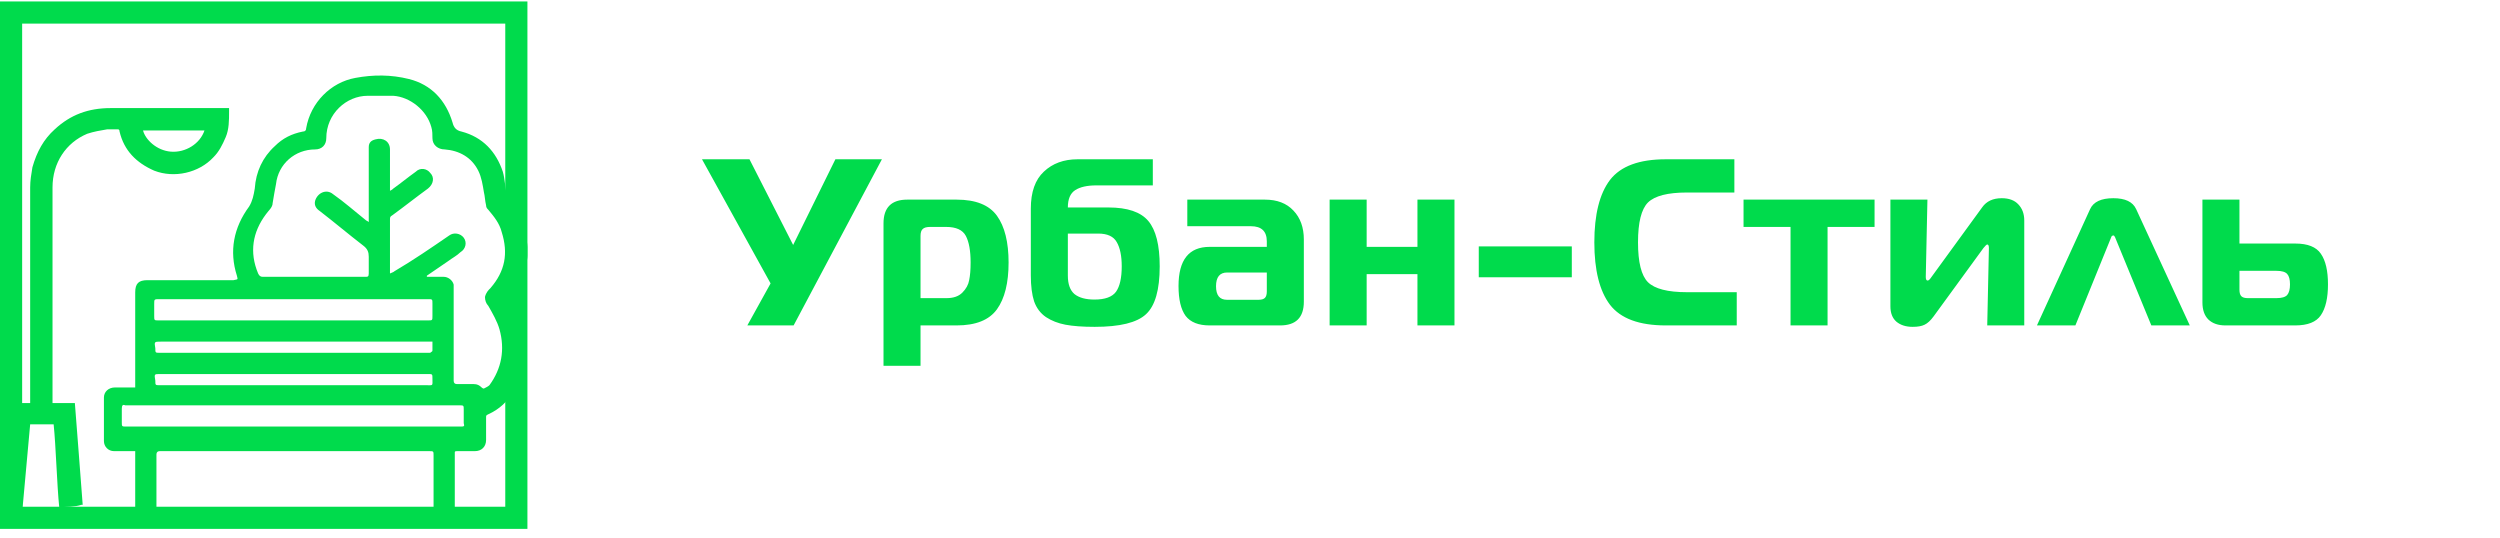
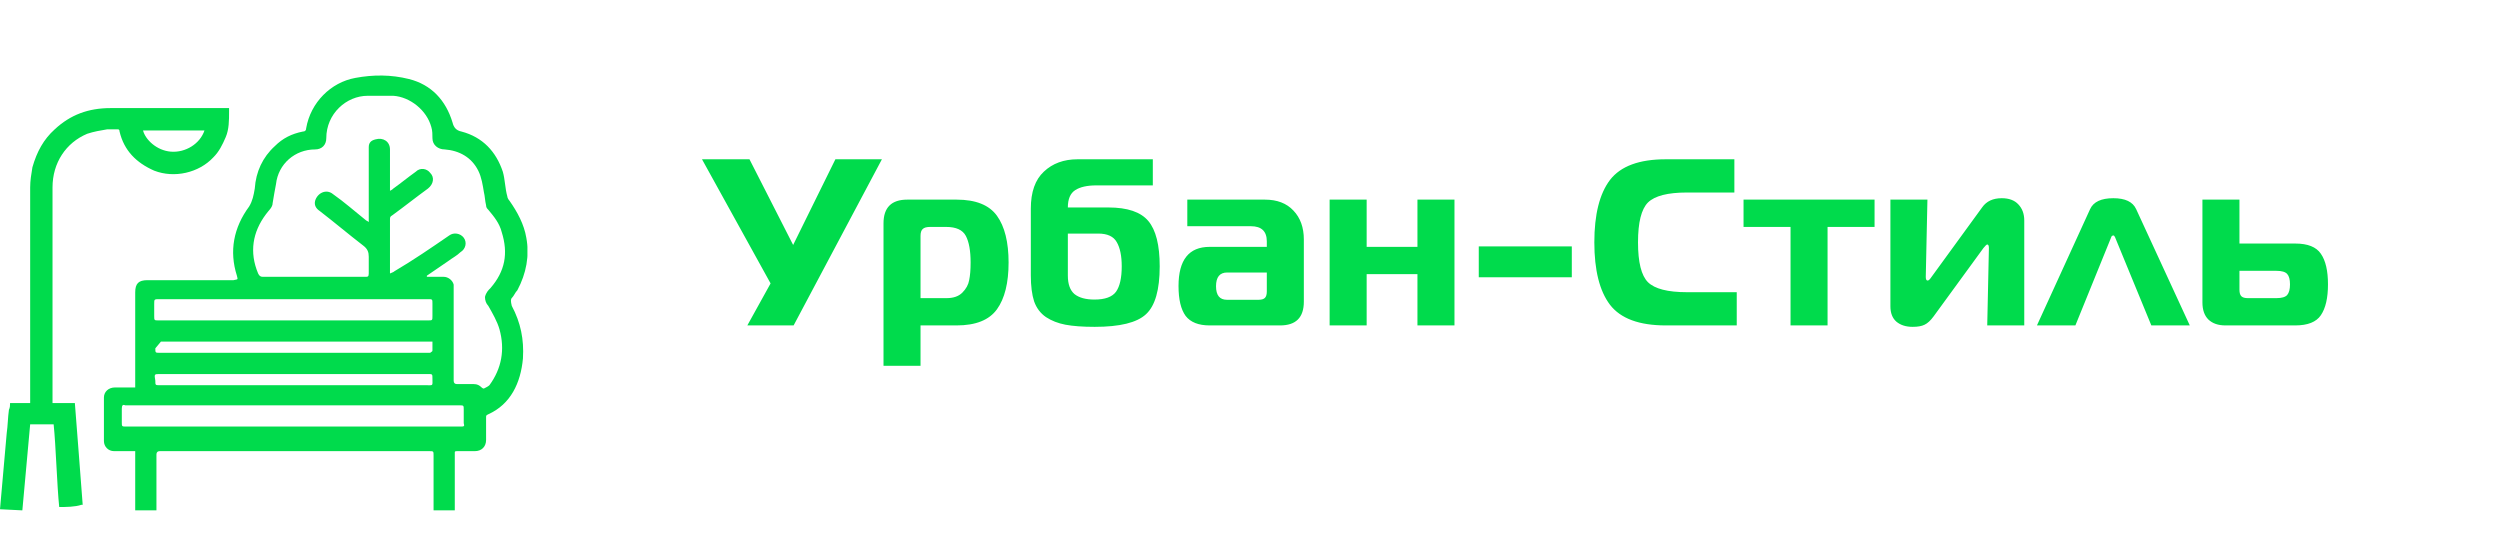
<svg xmlns="http://www.w3.org/2000/svg" xmlns:ns1="http://sodipodi.sourceforge.net/DTD/sodipodi-0.dtd" xmlns:ns2="http://www.inkscape.org/namespaces/inkscape" width="237" height="51" viewBox="0 0 237 51" fill="none" version="1.1" id="svg3" ns1:docname="urban-style.svg" ns2:version="1.3.1 (9b9bdc1480, 2023-11-25, custom)">
  <ns1:namedview id="namedview3" pagecolor="#ffffff" bordercolor="#000000" borderopacity="0.25" ns2:showpageshadow="2" ns2:pageopacity="0.0" ns2:pagecheckerboard="0" ns2:deskcolor="#d1d1d1" ns2:zoom="5.0506329" ns2:cx="118.5" ns2:cy="25.541353" ns2:window-width="1920" ns2:window-height="1011" ns2:window-x="0" ns2:window-y="32" ns2:window-maximized="1" ns2:current-layer="svg3" />
  <path d="M75.235 30.85H70.847L73.052 26.868L66.55 15.1H71.05L75.19 23.223L79.195 15.1H83.605L75.235 30.85ZM86.007 18.925H90.686C92.501 18.925 93.776 19.435 94.511 20.455C95.246 21.475 95.614 22.953 95.614 24.888C95.614 26.823 95.246 28.3 94.511 29.32C93.776 30.34 92.501 30.85 90.686 30.85H87.266V34.675H83.757V21.175C83.757 19.675 84.507 18.925 86.007 18.925ZM87.266 22.368V28.263H89.742C90.386 28.263 90.882 28.09 91.227 27.745C91.587 27.385 91.804 26.988 91.879 26.553C91.969 26.118 92.014 25.563 92.014 24.888C92.014 23.778 91.864 22.938 91.564 22.368C91.264 21.798 90.641 21.513 89.697 21.513H88.166C87.837 21.513 87.604 21.58 87.469 21.715C87.334 21.835 87.266 22.053 87.266 22.368ZM109.287 17.575H103.932C103.062 17.575 102.395 17.725 101.93 18.025C101.465 18.325 101.232 18.873 101.232 19.668H105.08C106.88 19.668 108.14 20.095 108.86 20.95C109.58 21.805 109.94 23.238 109.94 25.248C109.94 27.483 109.505 28.998 108.635 29.793C107.78 30.588 106.16 30.985 103.775 30.985C102.65 30.985 101.727 30.918 101.007 30.783C100.302 30.648 99.687 30.408 99.162 30.063C98.637 29.703 98.262 29.208 98.037 28.578C97.827 27.933 97.722 27.108 97.722 26.103V19.78C97.722 18.205 98.135 17.035 98.96 16.27C99.785 15.49 100.85 15.1 102.155 15.1H109.287V17.575ZM101.232 22.143V26.125C101.232 26.935 101.442 27.52 101.862 27.88C102.297 28.225 102.927 28.398 103.752 28.398C104.757 28.398 105.44 28.15 105.8 27.655C106.16 27.145 106.34 26.343 106.34 25.248C106.34 24.258 106.182 23.493 105.867 22.953C105.567 22.413 104.982 22.143 104.112 22.143H101.232ZM112.557 18.925H119.914C121.069 18.925 121.969 19.27 122.614 19.96C123.274 20.65 123.604 21.565 123.604 22.705V28.6C123.604 30.1 122.854 30.85 121.354 30.85H114.672C113.622 30.85 112.864 30.55 112.399 29.95C111.949 29.335 111.724 28.39 111.724 27.115C111.724 24.64 112.707 23.403 114.672 23.403H120.094V22.885C120.094 21.925 119.592 21.445 118.587 21.445H112.557V18.925ZM120.094 25.833H116.337C115.632 25.833 115.279 26.268 115.279 27.138C115.279 27.993 115.624 28.42 116.314 28.42H119.307C119.592 28.42 119.794 28.36 119.914 28.24C120.034 28.12 120.094 27.918 120.094 27.633V25.833ZM137.884 30.85H134.374V25.99H129.559V30.85H126.049V18.925H129.559V23.403H134.374V18.925H137.884V30.85ZM140.187 26.283V23.358H149.007V26.283H140.187ZM164.643 30.85H157.915C155.395 30.85 153.633 30.198 152.628 28.893C151.638 27.588 151.143 25.615 151.143 22.975C151.143 20.335 151.638 18.363 152.628 17.058C153.633 15.753 155.395 15.1 157.915 15.1H164.418V18.25H159.918C158.103 18.25 156.873 18.565 156.228 19.195C155.598 19.825 155.283 21.085 155.283 22.975C155.283 24.865 155.598 26.125 156.228 26.755C156.873 27.385 158.103 27.7 159.918 27.7H164.643V30.85ZM173.253 30.85H169.743V21.513H165.288V18.925H177.708V21.513H173.253V30.85ZM191.9 30.85H188.39L188.548 23.515C188.548 23.29 188.495 23.178 188.39 23.178C188.33 23.178 188.21 23.29 188.03 23.515L183.305 29.995C183.02 30.385 182.735 30.648 182.45 30.783C182.18 30.918 181.805 30.985 181.325 30.985C180.68 30.985 180.163 30.82 179.773 30.49C179.398 30.16 179.21 29.673 179.21 29.028V18.925H182.72L182.563 26.26C182.563 26.485 182.623 26.598 182.743 26.598C182.833 26.598 182.953 26.485 183.103 26.26L187.918 19.645C188.323 19.075 188.938 18.79 189.763 18.79C190.453 18.79 190.978 18.985 191.338 19.375C191.713 19.765 191.9 20.275 191.9 20.905V30.85ZM203.947 30.85L200.595 22.705C200.58 22.675 200.565 22.638 200.55 22.593C200.535 22.548 200.52 22.51 200.505 22.48C200.49 22.45 200.475 22.428 200.46 22.413C200.445 22.383 200.43 22.36 200.415 22.345C200.4 22.33 200.377 22.323 200.347 22.323C200.317 22.323 200.287 22.33 200.257 22.345C200.227 22.345 200.205 22.36 200.19 22.39C200.175 22.42 200.16 22.45 200.145 22.48C200.13 22.495 200.115 22.533 200.1 22.593C200.085 22.653 200.07 22.69 200.055 22.705L196.747 30.85H193.102L198.142 19.825C198.457 19.135 199.192 18.79 200.347 18.79C201.472 18.79 202.192 19.135 202.507 19.825L207.592 30.85H203.947ZM217.587 30.85H210.972C210.282 30.85 209.742 30.663 209.352 30.288C208.977 29.913 208.79 29.373 208.79 28.668V18.925H212.3V23.088H217.587C218.772 23.088 219.582 23.41 220.017 24.055C220.467 24.7 220.692 25.668 220.692 26.958C220.692 28.248 220.467 29.223 220.017 29.883C219.582 30.528 218.772 30.85 217.587 30.85ZM212.3 25.675V27.475C212.3 27.76 212.36 27.963 212.48 28.083C212.6 28.203 212.802 28.263 213.087 28.263H215.81C216.305 28.263 216.642 28.165 216.822 27.97C217.002 27.76 217.092 27.423 217.092 26.958C217.092 26.493 217.002 26.163 216.822 25.968C216.642 25.773 216.305 25.675 215.81 25.675H212.3Z" fill="white" id="path1" style="fill:#00db4c;fill-opacity:1" />
-   <rect x="1.05" y="1.188" width="47.9" height="47.9" stroke="white" stroke-width="2.1" id="rect1" style="fill:none;fill-opacity:1;stroke:#00db4c;stroke-opacity:1" />
  <g clip-path="url(#clip0_4_33)" id="g3" style="fill:#00db4c;fill-opacity:1">
-     <path d="M48.517 28.255C48.729 28.043 48.835 27.725 49.047 27.514C49.894 25.925 50.212 24.23 49.894 22.535C49.682 21.264 49.047 20.098 48.305 19.039C48.199 18.933 48.093 18.721 48.093 18.615C47.881 17.874 47.881 17.026 47.669 16.285C47.034 14.378 45.763 13.001 43.75 12.471C43.22 12.365 43.008 12.047 42.903 11.624C42.267 9.505 40.89 8.022 38.771 7.492C37.076 7.069 35.381 7.069 33.686 7.386C31.356 7.81 29.449 9.717 29.025 12.153C29.025 12.365 28.919 12.471 28.708 12.471C27.648 12.683 26.801 13.107 26.059 13.848C24.894 14.908 24.259 16.285 24.152 17.874C24.047 18.509 23.941 19.039 23.623 19.569C22.14 21.581 21.716 23.806 22.458 26.136C22.564 26.56 22.564 26.454 22.14 26.56C19.386 26.56 16.737 26.56 13.983 26.56C13.136 26.56 12.818 26.878 12.818 27.725C12.818 30.586 12.818 33.446 12.818 36.306V36.73H12.5C11.97 36.73 11.441 36.73 10.911 36.73C10.275 36.73 9.852 37.153 9.852 37.683C9.852 39.06 9.852 40.437 9.852 41.814C9.852 42.344 10.275 42.768 10.805 42.768C11.335 42.768 11.97 42.768 12.5 42.768C12.606 42.768 12.712 42.768 12.818 42.768V48.7H14.831V46.37C14.831 45.628 14.831 44.992 14.831 44.251V43.086C14.831 42.874 14.936 42.768 15.148 42.768C20.339 42.768 25.53 42.768 30.614 42.768H40.678C41.102 42.768 41.102 42.768 41.102 43.191C41.102 43.827 41.102 44.569 41.102 45.204V48.7H43.114V42.874C43.114 42.768 43.22 42.768 43.326 42.768C43.856 42.768 44.492 42.768 45.021 42.768C45.657 42.768 46.081 42.344 46.081 41.709C46.081 40.967 46.081 40.331 46.081 39.59C46.081 39.378 46.081 39.378 46.292 39.272C48.411 38.319 49.364 36.306 49.576 33.975C49.682 32.175 49.364 30.586 48.517 28.997C48.411 28.573 48.411 28.361 48.517 28.255ZM15.148 28.361H27.86H40.572C40.996 28.361 40.996 28.361 40.996 28.785V29.95C40.996 30.374 40.996 30.374 40.572 30.374H29.873H15.042C14.619 30.374 14.619 30.374 14.619 29.95C14.619 29.526 14.619 29.209 14.619 28.785C14.619 28.361 14.619 28.361 15.148 28.361ZM15.254 32.386H40.996C40.996 32.704 40.996 32.916 40.996 33.234C40.996 33.34 40.89 33.34 40.784 33.446C40.678 33.446 40.572 33.446 40.572 33.446H15.148C14.725 33.446 14.725 33.446 14.725 33.022C14.619 32.386 14.619 32.386 15.254 32.386ZM15.148 35.459H27.754H40.572C40.996 35.459 40.996 35.459 40.996 35.882C40.996 36.624 41.102 36.518 40.36 36.518C31.991 36.518 23.517 36.518 15.148 36.518C14.725 36.518 14.725 36.518 14.725 36.094C14.619 35.459 14.619 35.459 15.148 35.459ZM43.644 40.437C40.254 40.437 36.97 40.437 33.581 40.437H27.754C22.458 40.437 17.267 40.437 11.97 40.437C11.547 40.437 11.547 40.437 11.547 40.014C11.547 39.59 11.547 39.166 11.547 38.742C11.547 38.425 11.652 38.319 11.864 38.425H11.97H43.538C43.962 38.425 43.962 38.425 43.962 38.848C43.962 39.272 43.962 39.696 43.962 40.12C44.068 40.437 43.962 40.437 43.644 40.437ZM46.292 28.997C46.716 29.738 47.14 30.48 47.352 31.221C47.881 33.128 47.563 34.929 46.398 36.518C46.292 36.624 46.081 36.73 45.869 36.836C45.869 36.836 45.763 36.836 45.657 36.73C45.445 36.518 45.233 36.412 44.915 36.412C44.386 36.412 43.856 36.412 43.326 36.412C43.114 36.412 43.008 36.306 43.008 36.094C43.008 33.234 43.008 30.374 43.008 27.514C43.008 27.302 43.008 27.196 43.008 26.984C42.903 26.56 42.479 26.242 42.055 26.242C41.525 26.242 40.996 26.242 40.466 26.242C40.466 26.242 40.466 26.242 40.466 26.136L42.479 24.759C42.903 24.442 43.326 24.23 43.644 23.912C44.174 23.594 44.28 22.959 43.962 22.535C43.644 22.111 43.008 22.005 42.585 22.323C40.89 23.488 39.195 24.653 37.394 25.713C37.288 25.819 37.182 25.819 36.97 25.925C36.97 25.819 36.97 25.713 36.97 25.607C36.97 24.018 36.97 22.429 36.97 20.84C36.97 20.628 36.97 20.522 37.182 20.416C38.347 19.569 39.407 18.721 40.572 17.874C41.102 17.45 41.208 16.814 40.784 16.391C40.466 15.967 39.831 15.861 39.407 16.285C38.665 16.814 38.03 17.344 37.288 17.874C37.182 17.98 37.182 17.98 36.97 18.086V17.768C36.97 16.602 36.97 15.331 36.97 14.166C36.97 13.425 36.335 13.001 35.593 13.213C35.169 13.319 34.958 13.53 34.958 13.954C34.958 14.06 34.958 14.272 34.958 14.378C34.958 16.497 34.958 18.509 34.958 20.628V21.052C34.852 20.946 34.746 20.946 34.64 20.84C33.581 19.992 32.627 19.145 31.568 18.403C30.932 17.874 30.085 18.297 29.873 19.039C29.767 19.463 29.979 19.78 30.297 19.992C31.674 21.052 33.051 22.217 34.428 23.276C34.852 23.594 34.958 23.912 34.958 24.336C34.958 24.865 34.958 25.395 34.958 25.925C34.958 26.242 34.852 26.242 34.64 26.242C31.568 26.242 28.602 26.242 25.53 26.242C25.318 26.242 25.106 26.242 24.894 26.242C24.682 26.242 24.576 26.136 24.47 25.925C23.623 23.912 23.941 22.005 25.212 20.31C25.424 19.992 25.847 19.675 25.847 19.251C25.953 18.615 26.059 17.98 26.165 17.45C26.377 15.543 27.966 14.166 29.873 14.166C30.509 14.166 30.932 13.742 30.932 13.107C30.932 10.776 32.839 9.081 34.852 9.081C35.699 9.081 36.441 9.081 37.288 9.081C38.877 9.187 40.466 10.459 40.89 12.047C40.996 12.365 40.996 12.789 40.996 13.107C40.996 13.742 41.525 14.166 42.161 14.166C43.538 14.272 44.703 14.908 45.339 16.179C45.657 16.814 45.763 17.556 45.869 18.192C45.975 18.615 45.975 19.039 46.081 19.463C46.081 19.675 46.186 19.78 46.292 19.886C46.822 20.522 47.352 21.158 47.563 22.005C48.199 24.018 47.881 25.713 46.504 27.302C46.292 27.514 46.081 27.725 45.975 28.149C45.975 28.467 46.081 28.785 46.292 28.997Z" fill="white" id="path2" style="fill:#00db4c;fill-opacity:1" />
+     <path d="M48.517 28.255C48.729 28.043 48.835 27.725 49.047 27.514C49.894 25.925 50.212 24.23 49.894 22.535C49.682 21.264 49.047 20.098 48.305 19.039C48.199 18.933 48.093 18.721 48.093 18.615C47.881 17.874 47.881 17.026 47.669 16.285C47.034 14.378 45.763 13.001 43.75 12.471C43.22 12.365 43.008 12.047 42.903 11.624C42.267 9.505 40.89 8.022 38.771 7.492C37.076 7.069 35.381 7.069 33.686 7.386C31.356 7.81 29.449 9.717 29.025 12.153C29.025 12.365 28.919 12.471 28.708 12.471C27.648 12.683 26.801 13.107 26.059 13.848C24.894 14.908 24.259 16.285 24.152 17.874C24.047 18.509 23.941 19.039 23.623 19.569C22.14 21.581 21.716 23.806 22.458 26.136C22.564 26.56 22.564 26.454 22.14 26.56C19.386 26.56 16.737 26.56 13.983 26.56C13.136 26.56 12.818 26.878 12.818 27.725C12.818 30.586 12.818 33.446 12.818 36.306V36.73H12.5C11.97 36.73 11.441 36.73 10.911 36.73C10.275 36.73 9.852 37.153 9.852 37.683C9.852 39.06 9.852 40.437 9.852 41.814C9.852 42.344 10.275 42.768 10.805 42.768C11.335 42.768 11.97 42.768 12.5 42.768C12.606 42.768 12.712 42.768 12.818 42.768V48.7H14.831V46.37C14.831 45.628 14.831 44.992 14.831 44.251V43.086C14.831 42.874 14.936 42.768 15.148 42.768C20.339 42.768 25.53 42.768 30.614 42.768H40.678C41.102 42.768 41.102 42.768 41.102 43.191C41.102 43.827 41.102 44.569 41.102 45.204V48.7H43.114V42.874C43.114 42.768 43.22 42.768 43.326 42.768C43.856 42.768 44.492 42.768 45.021 42.768C45.657 42.768 46.081 42.344 46.081 41.709C46.081 40.967 46.081 40.331 46.081 39.59C46.081 39.378 46.081 39.378 46.292 39.272C48.411 38.319 49.364 36.306 49.576 33.975C49.682 32.175 49.364 30.586 48.517 28.997C48.411 28.573 48.411 28.361 48.517 28.255ZM15.148 28.361H27.86H40.572C40.996 28.361 40.996 28.361 40.996 28.785V29.95C40.996 30.374 40.996 30.374 40.572 30.374H29.873H15.042C14.619 30.374 14.619 30.374 14.619 29.95C14.619 29.526 14.619 29.209 14.619 28.785C14.619 28.361 14.619 28.361 15.148 28.361ZM15.254 32.386H40.996C40.996 32.704 40.996 32.916 40.996 33.234C40.996 33.34 40.89 33.34 40.784 33.446C40.678 33.446 40.572 33.446 40.572 33.446H15.148C14.725 33.446 14.725 33.446 14.725 33.022ZM15.148 35.459H27.754H40.572C40.996 35.459 40.996 35.459 40.996 35.882C40.996 36.624 41.102 36.518 40.36 36.518C31.991 36.518 23.517 36.518 15.148 36.518C14.725 36.518 14.725 36.518 14.725 36.094C14.619 35.459 14.619 35.459 15.148 35.459ZM43.644 40.437C40.254 40.437 36.97 40.437 33.581 40.437H27.754C22.458 40.437 17.267 40.437 11.97 40.437C11.547 40.437 11.547 40.437 11.547 40.014C11.547 39.59 11.547 39.166 11.547 38.742C11.547 38.425 11.652 38.319 11.864 38.425H11.97H43.538C43.962 38.425 43.962 38.425 43.962 38.848C43.962 39.272 43.962 39.696 43.962 40.12C44.068 40.437 43.962 40.437 43.644 40.437ZM46.292 28.997C46.716 29.738 47.14 30.48 47.352 31.221C47.881 33.128 47.563 34.929 46.398 36.518C46.292 36.624 46.081 36.73 45.869 36.836C45.869 36.836 45.763 36.836 45.657 36.73C45.445 36.518 45.233 36.412 44.915 36.412C44.386 36.412 43.856 36.412 43.326 36.412C43.114 36.412 43.008 36.306 43.008 36.094C43.008 33.234 43.008 30.374 43.008 27.514C43.008 27.302 43.008 27.196 43.008 26.984C42.903 26.56 42.479 26.242 42.055 26.242C41.525 26.242 40.996 26.242 40.466 26.242C40.466 26.242 40.466 26.242 40.466 26.136L42.479 24.759C42.903 24.442 43.326 24.23 43.644 23.912C44.174 23.594 44.28 22.959 43.962 22.535C43.644 22.111 43.008 22.005 42.585 22.323C40.89 23.488 39.195 24.653 37.394 25.713C37.288 25.819 37.182 25.819 36.97 25.925C36.97 25.819 36.97 25.713 36.97 25.607C36.97 24.018 36.97 22.429 36.97 20.84C36.97 20.628 36.97 20.522 37.182 20.416C38.347 19.569 39.407 18.721 40.572 17.874C41.102 17.45 41.208 16.814 40.784 16.391C40.466 15.967 39.831 15.861 39.407 16.285C38.665 16.814 38.03 17.344 37.288 17.874C37.182 17.98 37.182 17.98 36.97 18.086V17.768C36.97 16.602 36.97 15.331 36.97 14.166C36.97 13.425 36.335 13.001 35.593 13.213C35.169 13.319 34.958 13.53 34.958 13.954C34.958 14.06 34.958 14.272 34.958 14.378C34.958 16.497 34.958 18.509 34.958 20.628V21.052C34.852 20.946 34.746 20.946 34.64 20.84C33.581 19.992 32.627 19.145 31.568 18.403C30.932 17.874 30.085 18.297 29.873 19.039C29.767 19.463 29.979 19.78 30.297 19.992C31.674 21.052 33.051 22.217 34.428 23.276C34.852 23.594 34.958 23.912 34.958 24.336C34.958 24.865 34.958 25.395 34.958 25.925C34.958 26.242 34.852 26.242 34.64 26.242C31.568 26.242 28.602 26.242 25.53 26.242C25.318 26.242 25.106 26.242 24.894 26.242C24.682 26.242 24.576 26.136 24.47 25.925C23.623 23.912 23.941 22.005 25.212 20.31C25.424 19.992 25.847 19.675 25.847 19.251C25.953 18.615 26.059 17.98 26.165 17.45C26.377 15.543 27.966 14.166 29.873 14.166C30.509 14.166 30.932 13.742 30.932 13.107C30.932 10.776 32.839 9.081 34.852 9.081C35.699 9.081 36.441 9.081 37.288 9.081C38.877 9.187 40.466 10.459 40.89 12.047C40.996 12.365 40.996 12.789 40.996 13.107C40.996 13.742 41.525 14.166 42.161 14.166C43.538 14.272 44.703 14.908 45.339 16.179C45.657 16.814 45.763 17.556 45.869 18.192C45.975 18.615 45.975 19.039 46.081 19.463C46.081 19.675 46.186 19.78 46.292 19.886C46.822 20.522 47.352 21.158 47.563 22.005C48.199 24.018 47.881 25.713 46.504 27.302C46.292 27.514 46.081 27.725 45.975 28.149C45.975 28.467 46.081 28.785 46.292 28.997Z" fill="white" id="path2" style="fill:#00db4c;fill-opacity:1" />
    <path d="M8.263 12.683C8.898 12.471 9.534 12.365 10.169 12.259C10.487 12.259 10.805 12.259 11.123 12.259C11.229 12.259 11.335 12.259 11.335 12.471C11.758 14.272 12.924 15.437 14.619 16.179C16.525 16.92 18.856 16.391 20.233 14.908C20.763 14.378 21.081 13.742 21.398 13.001C21.716 12.259 21.716 11.412 21.716 10.564C21.716 10.458 21.716 10.352 21.716 10.247H21.504C17.797 10.247 14.195 10.247 10.487 10.247C8.369 10.247 6.674 10.882 5.191 12.259C4.131 13.213 3.496 14.378 3.072 15.861C2.966 16.497 2.86 17.132 2.86 17.768V33.446C2.86 34.929 2.86 36.412 2.86 37.895V38.213H0.953C0.953 38.425 0.953 38.636 0.847 38.848C0.742 39.59 0.742 40.331 0.636 41.073L0 48.276L2.119 48.382L2.86 40.225H5.085C5.297 42.238 5.403 46.052 5.614 48.064C6.25 48.064 7.097 48.064 7.733 47.852H7.839C7.627 45.204 7.309 40.755 7.097 38.213H4.979V38.001C4.979 36.412 4.979 34.929 4.979 33.34C4.979 30.586 4.979 20.522 4.979 17.768C4.979 15.437 6.25 13.53 8.263 12.683ZM19.386 12.365C18.962 13.636 17.585 14.484 16.208 14.378C14.831 14.272 13.771 13.213 13.559 12.365H19.386Z" fill="white" id="path3" style="fill:#00db4c;fill-opacity:1" />
  </g>
  <defs id="defs3">
    <clipPath id="clip0_4_33">
      <rect width="50" height="41.419" fill="white" transform="translate(0 6.963)" id="rect3" />
    </clipPath>
  </defs>
</svg>